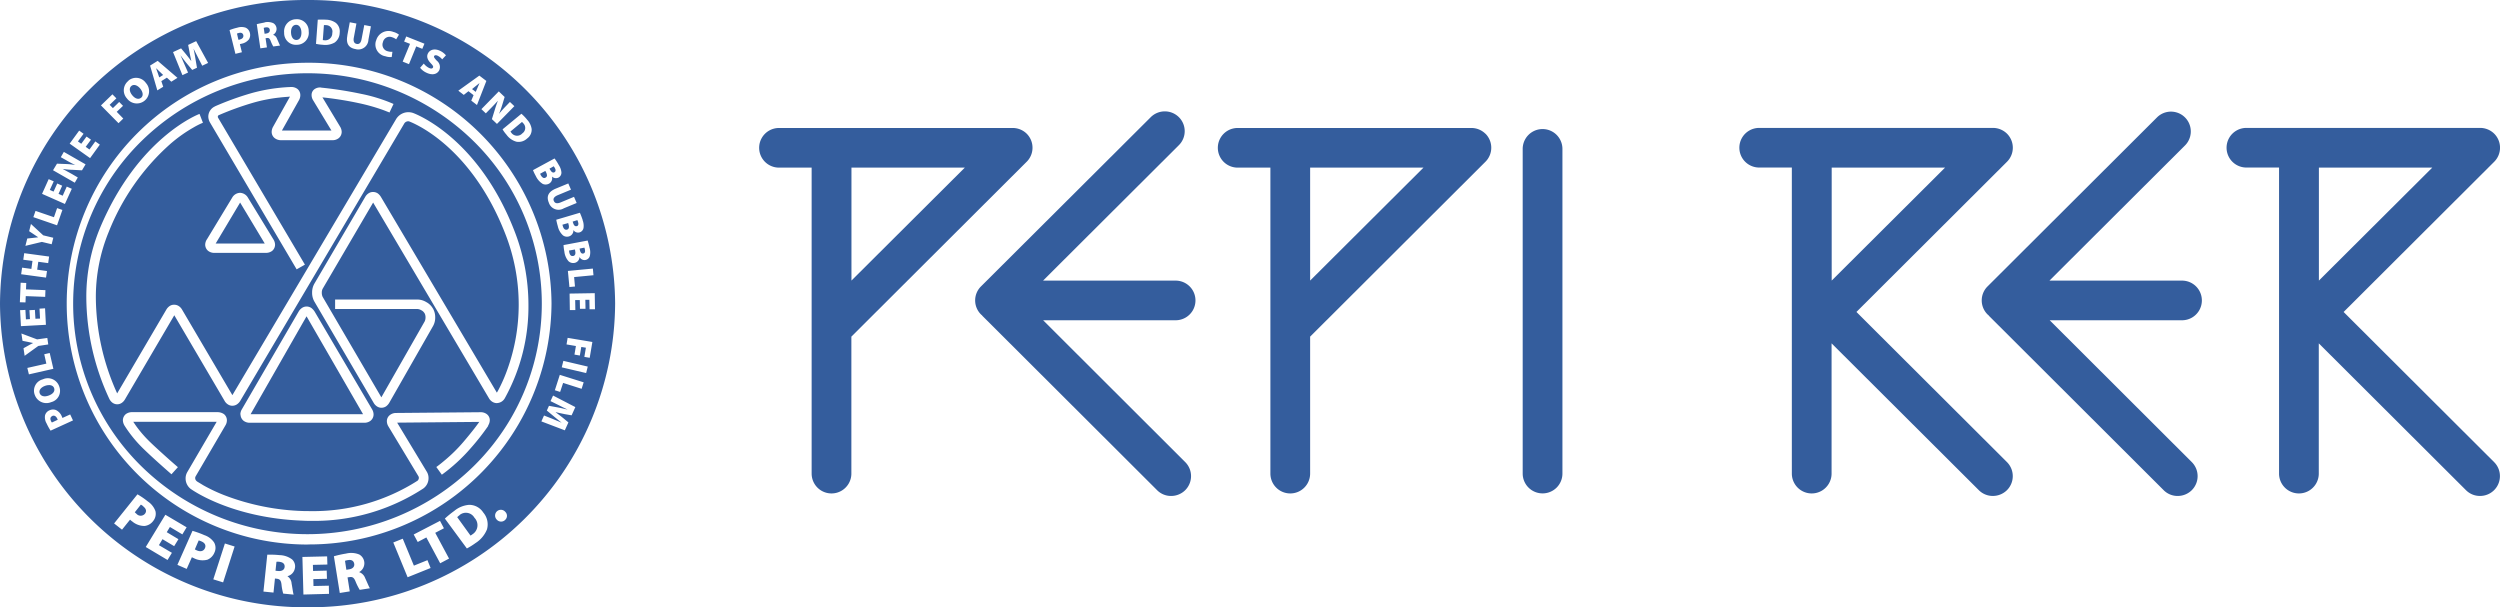
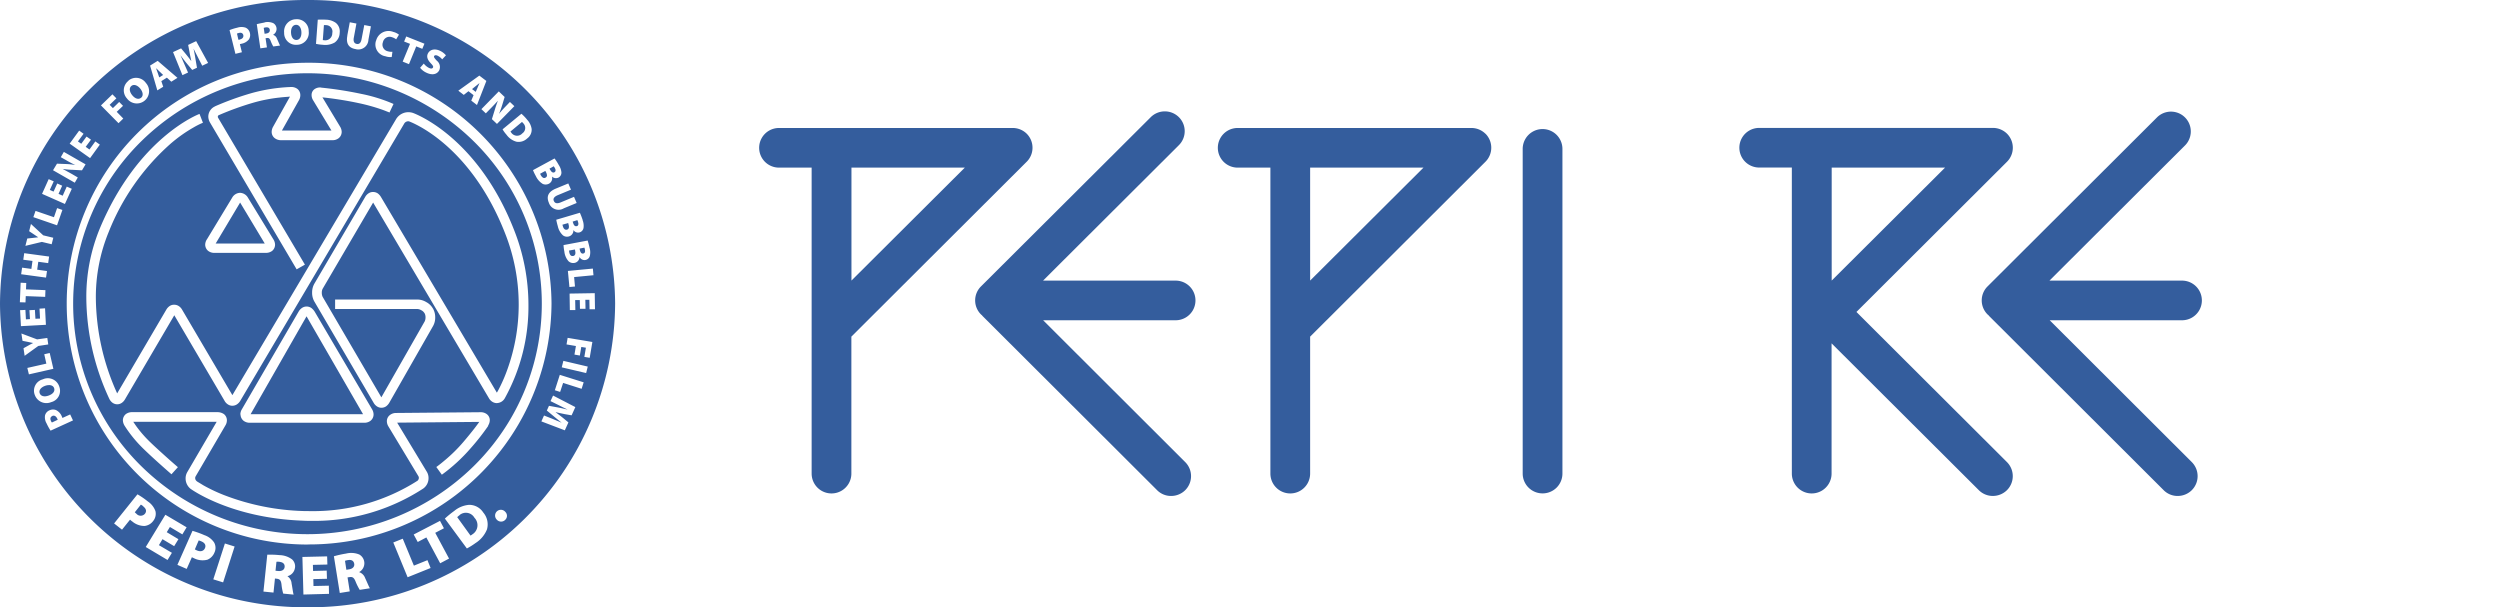
<svg xmlns="http://www.w3.org/2000/svg" id="Group_40" data-name="Group 40" width="247" height="60" viewBox="0 0 247 60">
  <g id="Group_38" data-name="Group 38">
    <path id="Path_116" data-name="Path 116" d="M6.087,49.422c-.168.076-.227.244-.126.463a.488.488,0,0,0,.1.168l.573-.27a.881.881,0,0,0-.059-.135c-.11-.227-.295-.329-.489-.236Z" transform="translate(-0.931 -8.31)" fill="#345d9d" />
    <path id="Path_117" data-name="Path 117" d="M16.661,60.267a1.279,1.279,0,0,0-.253-.177l-.6.758.168.152a.551.551,0,0,0,.834-.008c.177-.219.143-.489-.16-.716Z" transform="translate(-2.491 -10.233)" fill="#345d9d" />
    <path id="Path_118" data-name="Path 118" d="M64.929,20.348c.126-.067.16-.219.051-.413-.059-.093-.093-.143-.118-.185l-.421.236.067.118c.135.244.286.32.43.244Z" transform="translate(-10.152 -3.324)" fill="#345d9d" />
    <path id="Path_119" data-name="Path 119" d="M6.078,46.053c-.1-.3-.463-.379-.885-.236-.4.143-.649.421-.548.725s.447.4.885.244S6.179,46.356,6.078,46.053Z" transform="translate(-0.728 -7.702)" fill="#345d9d" />
    <path id="Path_120" data-name="Path 120" d="M40.789,66.588a1.429,1.429,0,0,0-.329.076l.135.885.261-.042c.371-.051.564-.278.514-.556s-.253-.413-.581-.362Z" transform="translate(-6.374 -11.255)" fill="#345d9d" />
    <path id="Path_121" data-name="Path 121" d="M23.516,64.391a1.483,1.483,0,0,0-.286-.1l-.379.885c.051.025.11.059.2.1.371.16.674.067.8-.227.11-.253.017-.505-.337-.657Z" transform="translate(-3.6 -10.895)" fill="#345d9d" />
    <path id="Path_122" data-name="Path 122" d="M32.74,66.8a1.143,1.143,0,0,0-.337-.008l-.093.885.261.025c.379.034.615-.126.64-.4s-.135-.455-.472-.5Z" transform="translate(-5.09 -11.287)" fill="#345d9d" />
    <path id="Path_123" data-name="Path 123" d="M16.332,11.233c.253-.194.2-.564-.076-.91-.27-.329-.623-.463-.868-.27s-.219.564.067.918S16.08,11.435,16.332,11.233Z" transform="translate(-2.398 -1.57)" fill="#345d9d" />
    <path id="Path_124" data-name="Path 124" d="M31.183,3.816c.244-.034.371-.177.345-.362s-.16-.27-.379-.244a.74.74,0,0,0-.219.051l.084.581.177-.025Z" transform="translate(-4.873 -0.505)" fill="#345d9d" />
    <path id="Path_125" data-name="Path 125" d="M18.612,8.908,19,8.664l-.337-.32c-.11-.1-.253-.244-.362-.354h0c.042.152.126.345.168.48l.143.43Z" transform="translate(-2.883 -1.259)" fill="#345d9d" />
    <path id="Path_126" data-name="Path 126" d="M38.8,3.707a.634.634,0,0,0-.632-.758.748.748,0,0,0-.2,0l-.11,1.474a1.116,1.116,0,0,0,.135.017.692.692,0,0,0,.8-.733Z" transform="translate(-5.965 -0.464)" fill="#345d9d" />
    <path id="Path_127" data-name="Path 127" d="M28.085,4.5c.253-.059.379-.227.329-.438-.042-.168-.194-.27-.438-.2a1.658,1.658,0,0,0-.185.059l.143.615s.084-.017.152-.025Z" transform="translate(-4.378 -0.604)" fill="#345d9d" />
    <path id="Path_128" data-name="Path 128" d="M63.888,20.957c.185-.093.16-.3.042-.522l-.076-.135-.514.286c.017.051.051.093.084.168.11.194.278.32.463.211Z" transform="translate(-9.979 -3.416)" fill="#345d9d" />
    <path id="Path_129" data-name="Path 129" d="M55.9,10.2c.059-.135.135-.329.2-.463h0c-.118.084-.27.227-.388.312l-.354.286.362.278.185-.413Z" transform="translate(-8.722 -1.534)" fill="#345d9d" />
    <path id="Path_130" data-name="Path 130" d="M61.031,15.619a.644.644,0,0,0,.11-.986A1.07,1.07,0,0,0,61,14.49l-1.137.944s.059.084.084.118a.694.694,0,0,0,1.087.067Z" transform="translate(-9.43 -2.44)" fill="#345d9d" />
    <path id="Path_131" data-name="Path 131" d="M53.856,61.285a1.539,1.539,0,0,0-.236.194l1.314,1.82a1.076,1.076,0,0,0,.177-.118,1.058,1.058,0,0,0,.211-1.643.97.97,0,0,0-1.474-.261Z" transform="translate(-8.447 -10.384)" fill="#345d9d" />
    <path id="Path_132" data-name="Path 132" d="M34.677,4.409c.32-.017.5-.329.48-.775-.017-.421-.219-.741-.539-.725s-.505.32-.489.767C34.147,4.14,34.357,4.418,34.677,4.409Z" transform="translate(-5.377 -0.458)" fill="#345d9d" />
    <path id="Path_133" data-name="Path 133" d="M67.564,26.748c.143-.042.2-.177.135-.388a1.069,1.069,0,0,0-.076-.211l-.463.143.042.126c.076.27.211.371.362.32Z" transform="translate(-10.581 -4.4)" fill="#345d9d" />
    <path id="Path_134" data-name="Path 134" d="M66.415,27.147c.2-.059.219-.27.152-.505l-.042-.152-.564.168a1.267,1.267,0,0,0,.051.185c.067.211.2.362.413.3Z" transform="translate(-10.391 -4.458)" fill="#345d9d" />
    <path id="Path_135" data-name="Path 135" d="M48.1,15.26a23.422,23.422,0,0,0-32.738,0,22.5,22.5,0,0,0,0,32.2,23.422,23.422,0,0,0,32.738,0,22.5,22.5,0,0,0,0-32.2ZM22.6,11.854a29.312,29.312,0,0,1,3.547-1.284,16.839,16.839,0,0,1,3.934-.621h.034a.991.991,0,0,1,.623.191.787.787,0,0,1,.286.613,1,1,0,0,1-.135.5l-1.685,3H34.1l-1.811-2.991a.991.991,0,0,1-.152-.514.7.7,0,0,1,.27-.572.934.934,0,0,1,.564-.182.333.333,0,0,1,.126.017,37.088,37.088,0,0,1,3.926.613,15.5,15.5,0,0,1,3.21,1l-.4.845a.138.138,0,0,1-.042-.017.83.83,0,0,0-.143-.058c-.135-.05-.329-.133-.59-.224a18.334,18.334,0,0,0-2.233-.621c-1.441-.315-2.881-.5-3.5-.563a.5.5,0,0,1-.118-.017l1.752,2.908a1.015,1.015,0,0,1,.152.514.8.8,0,0,1-.295.613.965.965,0,0,1-.623.2H29.128a1,1,0,0,1-.64-.207.777.777,0,0,1-.295-.621,1.061,1.061,0,0,1,.135-.489L30,10.9c-.051,0-.118.008-.211.017-.194.017-.48.033-.826.075a15.353,15.353,0,0,0-2.561.5,29.105,29.105,0,0,0-3.345,1.2.15.15,0,0,1-.067.025.18.18,0,0,0-.118.166.218.218,0,0,0,.025.1L31.478,27.5l-.817.464L22.093,13.445a1.2,1.2,0,0,1-.16-.572,1.113,1.113,0,0,1,.666-1.011ZM21.79,25.011l2.494-4.118a.929.929,0,0,1,.783-.489.939.939,0,0,1,.783.481l2.519,4.126a1.029,1.029,0,0,1,.16.522.8.8,0,0,1-.295.613,1.023,1.023,0,0,1-.623.191H22.548a.991.991,0,0,1-.623-.191.807.807,0,0,1-.3-.613,1.029,1.029,0,0,1,.16-.522Zm27.8,18.418a22.883,22.883,0,0,1-1.727,2.2,16.972,16.972,0,0,1-2.856,2.626l-.548-.762s.025-.017.059-.041.1-.075.177-.133c.152-.116.362-.282.623-.505a15.23,15.23,0,0,0,1.811-1.79c.96-1.127,1.415-1.756,1.575-1.988l-8.113.075,2.923,4.839a1.181,1.181,0,0,1,.177.638,1.252,1.252,0,0,1-.514,1.027,19.749,19.749,0,0,1-11.07,3.2c-.261,0-.522,0-.783-.017-7.161-.249-11.07-3.107-11.12-3.132a1.3,1.3,0,0,1-.514-1.044,1.22,1.22,0,0,1,.168-.63l2.9-4.963H14.519l.051.075c.076.108.177.265.312.447a11.672,11.672,0,0,0,1.171,1.35c.505.5,1.23,1.152,1.82,1.682s1.053.92,1.053.928l-.632.7s-1.853-1.607-2.906-2.651A12.51,12.51,0,0,1,13.652,43.4a1.118,1.118,0,0,1-.16-.522.8.8,0,0,1,.295-.613,1.015,1.015,0,0,1,.632-.191h8.416a1.133,1.133,0,0,1,.64.191.784.784,0,0,1,.295.613.969.969,0,0,1-.152.514l-2.94,5.029a.322.322,0,0,0-.042.166.382.382,0,0,0,.135.29h0l.025.025c.025.017.067.05.126.083.11.066.278.166.505.307a16.05,16.05,0,0,0,2.022.961,23.608,23.608,0,0,0,7.9,1.591c.253,0,.505.008.75.008a19.149,19.149,0,0,0,10.5-3h0a.382.382,0,0,0,.135-.29.313.313,0,0,0-.042-.157l-2.965-4.921a1,1,0,0,1-.152-.522.756.756,0,0,1,.295-.6.974.974,0,0,1,.623-.207l8.323-.075h.017a.983.983,0,0,1,.615.191.745.745,0,0,1,.295.6.99.99,0,0,1-.168.53ZM25.1,42.3a.991.991,0,0,1,.152-.514l5.611-9.66a1.087,1.087,0,0,1,.312-.34.817.817,0,0,1,.472-.149.838.838,0,0,1,.472.149,1.489,1.489,0,0,1,.312.34l5.678,9.66a1,1,0,0,1,.152.522.8.8,0,0,1-.295.613.988.988,0,0,1-.632.2H26.044a.988.988,0,0,1-.632-.2.811.811,0,0,1-.295-.613Zm25.341-1.118a.859.859,0,0,1-.472-.149,1,1,0,0,1-.312-.34L38.218,21.366,33.23,29.883a.826.826,0,0,0-.084.4.938.938,0,0,0,.084.4l5.8,9.926,4.28-7.5a.908.908,0,0,0,.084-.4.853.853,0,0,0-.093-.406l-.025-.033a.745.745,0,0,0-.3-.265.866.866,0,0,0-.388-.124H34.46v-.936h8.13a1.731,1.731,0,0,1,.868.249,1.633,1.633,0,0,1,.649.613l.025.033a1.758,1.758,0,0,1,.219.87,1.71,1.71,0,0,1-.211.853L39.81,41.15a1.167,1.167,0,0,1-.3.34.817.817,0,0,1-.472.149h0a.791.791,0,0,1-.463-.149,1.03,1.03,0,0,1-.312-.348L32.4,31.126a1.719,1.719,0,0,1-.211-.862A1.74,1.74,0,0,1,32.4,29.4l5.029-8.583a1.03,1.03,0,0,1,.312-.348.811.811,0,0,1,.463-.149.851.851,0,0,1,.472.141,1.228,1.228,0,0,1,.312.348L50.442,40.148s.034-.058.059-.1c.059-.1.143-.257.244-.464A15.181,15.181,0,0,0,51.5,37.8a18.909,18.909,0,0,0,1.1-6.371,19.153,19.153,0,0,0-1.365-7.075c-3.42-8.691-9.141-10.878-9.427-10.994h0a.423.423,0,0,0-.118-.025.47.47,0,0,0-.379.191L25.092,40.952a1.1,1.1,0,0,1-.312.34.838.838,0,0,1-.472.149.791.791,0,0,1-.463-.149.958.958,0,0,1-.312-.348L18.572,32.5l-4.878,8.318a1.043,1.043,0,0,1-.3.331.811.811,0,0,1-.463.149.8.8,0,0,1-.48-.166,1.033,1.033,0,0,1-.295-.365,23.978,23.978,0,0,1-2.275-9.942A17.718,17.718,0,0,1,11.2,23.959c3.766-9.031,9.789-11.326,9.865-11.351l.337.87h-.008s-.025.017-.042.025q-.063.025-.177.075c-.16.075-.4.191-.682.356a14.1,14.1,0,0,0-2.35,1.674,22.891,22.891,0,0,0-6.066,8.7,16.87,16.87,0,0,0-1.255,6.512,23.233,23.233,0,0,0,2.106,9.4l4.853-8.269a1.113,1.113,0,0,1,.312-.348.756.756,0,0,1,.472-.141.8.8,0,0,1,.463.141,1,1,0,0,1,.312.34l4.971,8.451L40.5,13.1a1.421,1.421,0,0,1,1.2-.663,1.5,1.5,0,0,1,.43.066c.084.025,6.361,2.262,10,11.541a20.12,20.12,0,0,1,1.432,7.407,18.709,18.709,0,0,1-2.334,9.246.932.932,0,0,1-.783.481Z" transform="translate(-1.352 -1.353)" fill="#345d9d" />
    <path id="Path_136" data-name="Path 136" d="M34.917,37.66,29.39,47.331H40.5Z" transform="translate(-4.63 -6.409)" fill="#345d9d" />
    <path id="Path_137" data-name="Path 137" d="M27.708,24.08,25.29,28.132h4.853Z" transform="translate(-3.984 -4.068)" fill="#345d9d" />
    <path id="Path_138" data-name="Path 138" d="M67.144,30.28c.211-.042.253-.244.2-.489l-.025-.152-.581.1a1.1,1.1,0,0,0,.025.194c.042.219.16.388.371.345Z" transform="translate(-10.514 -4.988)" fill="#345d9d" />
    <path id="Path_139" data-name="Path 139" d="M30.387,0A30.2,30.2,0,0,0,0,30,30.192,30.192,0,0,0,30.387,60,30.2,30.2,0,0,0,60.775,30,30.209,30.209,0,0,0,30.387,0Zm28.4,30.553h-.539l-.017-.932h-.4l.017.89H57.3l-.017-.865h-.455l.017.99H56.3l-.025-1.63,2.485-.042.025,1.589Zm-.152-3.361-1.912.183.084.932-.548.05-.152-1.589,2.468-.233Zm-.379-2.687a1.564,1.564,0,0,1,.025.757.544.544,0,0,1-1.019.133h-.008a.6.6,0,0,1-.5.582.68.68,0,0,1-.581-.166,1.7,1.7,0,0,1-.413-.948,4.63,4.63,0,0,1-.084-.649l2.384-.449a6.656,6.656,0,0,1,.194.749Zm-.7-2.77a1.534,1.534,0,0,1,.1.757.553.553,0,0,1-.388.466.541.541,0,0,1-.615-.233h0a.613.613,0,0,1-.438.632.661.661,0,0,1-.6-.108,1.725,1.725,0,0,1-.505-.907,6.075,6.075,0,0,1-.152-.632l2.334-.69a7.256,7.256,0,0,1,.278.724Zm-1.146-2.995-1.3.541c-.345.141-.5.349-.388.574.1.241.329.291.691.133l1.3-.541.261.607-1.264.524a1.006,1.006,0,0,1-1.483-.549c-.261-.616-.059-1.081.674-1.389l1.247-.516.261.607Zm-1.626-3.094a5.2,5.2,0,0,1,.421.657,1.557,1.557,0,0,1,.261.707.552.552,0,0,1-.278.532.574.574,0,0,1-.657-.1h0a.605.605,0,0,1-.295.707.707.707,0,0,1-.607.025,1.779,1.779,0,0,1-.691-.782,4.4,4.4,0,0,1-.278-.582l2.131-1.156Zm-2.721-3.835a1.684,1.684,0,0,1,.463.932,1.054,1.054,0,0,1-.447.94A1.214,1.214,0,0,1,51.019,14a1.8,1.8,0,0,1-.977-.69,3.269,3.269,0,0,1-.388-.532l1.862-1.539a4.5,4.5,0,0,1,.548.566Zm-2.2-2.246-.244.807a8.65,8.65,0,0,1-.32.882h0c.2-.25.43-.507.682-.765l.4-.416.438.416-1.719,1.755L48.6,11.77l.27-.873c.084-.283.2-.632.32-.932h-.008c-.219.241-.472.516-.758.8L48,11.2l-.438-.416,1.719-1.755.564.541Zm-2.511-2.1.7.532-.927,2.379-.564-.433.227-.541-.505-.391-.463.366-.539-.416,2.089-1.5ZM42.561,6.247c-.312-.316-.447-.649-.278-.973.2-.383.682-.516,1.238-.233a1.762,1.762,0,0,1,.539.424l-.371.4a1.322,1.322,0,0,0-.43-.349c-.177-.092-.312-.067-.362.017-.059.108.034.216.261.466a.787.787,0,0,1,.236.948c-.194.374-.666.541-1.306.216a1.661,1.661,0,0,1-.581-.466l.362-.416a1.536,1.536,0,0,0,.505.424c.2.1.337.083.4-.025s-.008-.216-.211-.424ZM39.924,4.109l.211-.507,1.8.715-.211.507-.6-.241-.716,1.755-.623-.25.725-1.755-.59-.233Zm-2.763-.1a1.266,1.266,0,0,1,1.693-.857,1.5,1.5,0,0,1,.564.275l-.278.458a1.252,1.252,0,0,0-.413-.208.668.668,0,0,0-.893.491.668.668,0,0,0,.489.9,1.267,1.267,0,0,0,.447.05l-.067.516a1.464,1.464,0,0,1-.623-.075,1.179,1.179,0,0,1-.927-1.547Zm-2.848-.5L34.558,2.2l.657.125-.253,1.373c-.076.358.017.591.278.641s.421-.108.489-.5l.261-1.364.657.125L36.4,3.926a1,1,0,0,1-1.281.923c-.666-.116-.952-.549-.8-1.323ZM31.39,1.946a6.249,6.249,0,0,1,.792,0,1.714,1.714,0,0,1,1,.316,1.077,1.077,0,0,1,.379.973,1.2,1.2,0,0,1-.505.973,1.906,1.906,0,0,1-1.179.216,4.009,4.009,0,0,1-.657-.092l.177-2.4ZM29.242,1.9A1.166,1.166,0,0,1,30.5,3.094a1.178,1.178,0,0,1-1.188,1.331,1.154,1.154,0,0,1-1.238-1.2A1.2,1.2,0,0,1,29.242,1.9Zm-3.1.308A1.393,1.393,0,0,1,27,2.288a.658.658,0,0,1-.008,1.14v.017a.609.609,0,0,1,.379.391c.11.233.244.574.3.665L27,4.592a3.794,3.794,0,0,1-.253-.532c-.1-.283-.211-.333-.4-.3l-.11.017.135.907-.649.092-.354-2.387c.185-.05.463-.108.783-.166Zm-2.687.524a1.32,1.32,0,0,1,.809,0,.746.746,0,0,1,.421.507.817.817,0,0,1-.084.641,1.214,1.214,0,0,1-.741.441c-.059.017-.118.025-.16.033l.2.807-.64.158-.581-2.346a4.978,4.978,0,0,1,.783-.241Zm-5.577,2.03.438.524c.177.216.388.482.564.724H18.9c-.067-.3-.143-.649-.185-.907l-.126-.665.792-.374,1.179,2.154-.581.275-.4-.782c-.126-.25-.278-.541-.447-.882h-.008c.076.324.143.707.185.982l.152.882-.472.216-.564-.674c-.177-.216-.4-.507-.6-.782h0c.143.316.286.649.4.907l.354.807-.556.258-.927-2.279.809-.374Zm-2.3,1.248,1.955,1.68-.607.383-.438-.4-.548.341.185.557-.581.358L14.827,6.48l.75-.466Zm-2.89,1.955a1.179,1.179,0,0,1,1.727.233,1.21,1.21,0,1,1-1.87,1.531A1.19,1.19,0,0,1,12.7,7.977ZM11.12,9.333l.379.383-.666.641.32.324.623-.607.379.383-.623.591.649.665-.472.458L9.975,10.415l1.137-1.1ZM7.818,12.9l.438.316-.556.757.329.233.522-.715.438.308-.522.707.371.266.581-.8.447.316L8.9,15.622,6.883,14.191,7.826,12.9ZM5.636,16.171l.851.033a6.624,6.624,0,0,1,.952.1h0a10.119,10.119,0,0,1-.927-.491l-.505-.283.3-.524,2.148,1.231-.354.591-.927-.05a6.9,6.9,0,0,1-.986-.092h0c.295.166.623.341.977.541l.522.308-.3.516L5.24,16.82l.4-.665ZM4.81,17.7l.5.216-.388.848.371.166.362-.8.489.216-.362.807.413.183.4-.9.5.216-.682,1.5-2.258-1L4.81,17.7Zm-1.3,3.136,1.82.624.312-.9.522.183L5.636,22.26l-2.342-.807.219-.624Zm-.8,2.728L3.3,23.5c.185-.025.32-.033.48-.058h0c-.135-.083-.253-.166-.4-.266l-.5-.333.177-.715L4.271,23.25l.994.241-.16.641L4.136,23.9l-1.626.391.185-.732ZM2.19,26.444l.91.125.11-.79-.91-.116.093-.649,2.46.333-.093.649-.977-.133-.11.782.969.133-.093.649-2.46-.333.093-.649Zm-.152,1.489.556.025-.025.632,1.921.075-.025.665-1.921-.075-.025.624-.556-.017.076-1.913Zm-.067,2.712.539-.025.051.932.4-.025-.051-.882.539-.025.051.873.455-.017-.051-.982.548-.033.084,1.63-2.468.133-.084-1.6Zm.354,3.76.522-.291c.16-.092.278-.15.43-.225h0c-.16-.033-.3-.058-.472-.1l-.581-.116-.11-.724,1.55.582,1.011-.141.093.641-.986.15-1.348.973-.11-.74ZM2.7,36.351l1.879-.424L4.372,35l.539-.125.362,1.564-2.418.549L2.7,36.351ZM3.429,39a1.158,1.158,0,0,1,.8-1.522,1.185,1.185,0,0,1,1.634.74,1.152,1.152,0,0,1-.809,1.514,1.217,1.217,0,0,1-1.626-.74Zm1.559,3.535a5.8,5.8,0,0,1-.388-.707,1.193,1.193,0,0,1-.152-.782.736.736,0,0,1,.43-.5.808.808,0,0,1,.649-.033,1.176,1.176,0,0,1,.581.632.894.894,0,0,1,.059.15l.767-.349.278.591L5,42.548ZM13.033,51.5a2.123,2.123,0,0,1-.185-.158l-.792.99-.783-.616,2.308-2.878a8.238,8.238,0,0,1,1.028.707,1.945,1.945,0,0,1,.75.957,1.129,1.129,0,0,1-.227.973,1.215,1.215,0,0,1-.859.491,1.872,1.872,0,0,1-1.23-.466Zm3.951,3.119-.43.707L14.4,54.044l1.938-3.186,2.1,1.239-.421.7-1.23-.732-.312.516,1.154.69-.421.69-1.154-.69-.354.591,1.3.765Zm3.5.682a1.881,1.881,0,0,1-1.306-.141c-.084-.042-.168-.075-.219-.108l-.514,1.156-.918-.4,1.491-3.361a9.179,9.179,0,0,1,1.171.424,1.885,1.885,0,0,1,.969.732,1.09,1.09,0,0,1,.025,1,1.272,1.272,0,0,1-.7.7Zm1.559,2.238-.969-.3,1.146-3.544.96.3Zm7.1-1.447a.982.982,0,0,1-.733.832v.017a.932.932,0,0,1,.4.707c.076.391.143.948.2,1.1l-1.028-.1a5.032,5.032,0,0,1-.168-.882c-.051-.449-.185-.557-.489-.591l-.16-.017-.143,1.389-.994-.1.379-3.643a9.479,9.479,0,0,1,1.213.042,2.157,2.157,0,0,1,1.238.424.934.934,0,0,1,.286.84Zm.834,2.645-.1-3.71,2.443-.058.025.807-1.432.033.017.6,1.348-.033.025.807-1.348.033.017.682,1.516-.033.017.807-2.519.067Zm5.56-.466a5.748,5.748,0,0,1-.4-.8c-.168-.433-.329-.5-.632-.449l-.168.025.219,1.381-.986.158-.581-3.627a10.352,10.352,0,0,1,1.2-.266,2.1,2.1,0,0,1,1.306.092.995.995,0,0,1,0,1.73v.017a.952.952,0,0,1,.581.582c.177.366.379.882.472,1.007l-1.019.158Zm4.735-1.239-1.415-3.435.935-.374,1.1,2.662,1.34-.541.312.774-2.275.915Zm3.218-1.381L42.123,53.1l-.851.449-.4-.74,2.6-1.348.388.732-.859.449,1.365,2.545-.893.474Zm4.642-3.394a2.869,2.869,0,0,1-1.154,1.4,6.973,6.973,0,0,1-.851.532l-2.174-2.953a9.947,9.947,0,0,1,.927-.757,2.618,2.618,0,0,1,1.466-.6,1.647,1.647,0,0,1,1.4.757,1.8,1.8,0,0,1,.379,1.622Zm1.761-.873h0a.567.567,0,0,1-.817-.05.57.57,0,1,1,.851-.757A.542.542,0,0,1,49.89,51.382ZM30.4,53.8a23.8,23.8,0,1,1-.017-47.6A23.958,23.958,0,0,1,54.49,30a23.941,23.941,0,0,1-24.1,23.79ZM56.478,41.034l-.674-.116c-.278-.058-.607-.125-.9-.2v.017c.236.183.522.391.733.566l.522.433-.354.782-2.317-.882.261-.582.826.324c.261.116.564.233.918.391h0c-.261-.216-.564-.449-.775-.632l-.691-.574.211-.466.868.158c.27.05.64.133.969.216h0c-.312-.158-.64-.316-.893-.449l-.792-.391.253-.549,2.2,1.14-.362.8Zm.986-2.62-1.828-.582-.295.89-.522-.166.489-1.522,2.359.74-.2.632Zm.447-1.556L55.5,36.293l.16-.641,2.409.566Zm.354-1.506-.531-.092.152-.907-.455-.075-.143.848-.531-.092.143-.848-.927-.158.11-.649,2.443.408-.261,1.547Z" fill="#345d9d" />
    <path id="Path_140" data-name="Path 140" d="M68.332,30c.143-.025.211-.152.168-.371a.646.646,0,0,0-.059-.211l-.472.093.025.126C68.054,29.917,68.172,30.035,68.332,30Z" transform="translate(-10.708 -4.951)" fill="#345d9d" />
  </g>
  <g id="Group_39" data-name="Group 39" transform="translate(75 11)">
    <path id="Path_141" data-name="Path 141" d="M121.615,15.981a1.97,1.97,0,0,0-1.407-.571H97.133a1.958,1.958,0,1,0,0,3.916h3.227V49.554a1.963,1.963,0,0,0,3.926,0V36.024l17.321-17.278a1.959,1.959,0,0,0,0-2.773Zm-17.321,3.345h11.2l-11.2,11.16Z" transform="translate(-95.17 -13.765)" fill="#345d9d" />
    <path id="Path_142" data-name="Path 142" d="M175.365,15.981a1.97,1.97,0,0,0-1.407-.571H150.883a1.958,1.958,0,1,0,0,3.916h3.235V49.554a1.963,1.963,0,0,0,3.926,0V36.024l17.321-17.278a1.959,1.959,0,0,0,0-2.773Zm-17.321,3.345h11.2l-11.2,11.16Z" transform="translate(-103.603 -13.765)" fill="#345d9d" />
    <path id="Path_143" data-name="Path 143" d="M186.623,51.533a1.962,1.962,0,0,1-1.963-1.958V17.5a1.963,1.963,0,0,1,3.926,0V49.575a1.957,1.957,0,0,1-1.963,1.958Z" transform="translate(-109.218 -13.786)" fill="#345d9d" />
    <path id="Path_144" data-name="Path 144" d="M221.607,33.586l14.878-14.841a1.96,1.96,0,0,0,0-2.773,1.984,1.984,0,0,0-1.407-.571H212a1.958,1.958,0,1,0,0,3.916h3.227V49.553a1.963,1.963,0,0,0,3.926,0V36.687L233.7,51.192a1.946,1.946,0,0,0,1.39.571,1.981,1.981,0,0,0,1.39-.571,1.96,1.96,0,0,0,0-2.773L221.6,33.578Zm-2.443-14.261h11.2l-11.2,11.16Z" transform="translate(-113.193 -13.764)" fill="#345d9d" />
-     <path id="Path_145" data-name="Path 145" d="M278.7,33.586l14.878-14.841a1.96,1.96,0,0,0,0-2.773,1.984,1.984,0,0,0-1.407-.571H269.093a1.958,1.958,0,1,0,0,3.916h3.227V49.553a1.963,1.963,0,0,0,3.926,0V36.687l14.541,14.505a1.932,1.932,0,0,0,1.39.571,1.958,1.958,0,0,0,1.39-3.345L278.688,33.578Zm-2.443-14.261h11.2l-11.2,11.16Z" transform="translate(-122.15 -13.764)" fill="#345d9d" />
    <path id="Path_146" data-name="Path 146" d="M127.216,34.1h13.1a1.958,1.958,0,1,0,0-3.917h-13.1L140.636,16.8a1.95,1.95,0,0,0,0-2.765,1.971,1.971,0,0,0-2.78,0L121.082,30.757a1.95,1.95,0,0,0,0,2.765.891.891,0,0,0,.1.084.678.678,0,0,0,.1.118l17.2,17.163a1.932,1.932,0,0,0,1.39.572,1.981,1.981,0,0,0,1.39-.572,1.96,1.96,0,0,0,0-2.774L127.216,34.093Z" transform="translate(-99.162 -13.458)" fill="#345d9d" />
    <path id="Path_147" data-name="Path 147" d="M245.139,34.1h13.1a1.958,1.958,0,1,0,0-3.917h-13.1L258.559,16.8a1.958,1.958,0,0,0-2.772-2.765L239.022,30.757a1.95,1.95,0,0,0,0,2.765.893.893,0,0,0,.1.084.678.678,0,0,0,.1.118l17.2,17.163a1.932,1.932,0,0,0,1.39.572,1.981,1.981,0,0,0,1.39-.572,1.96,1.96,0,0,0,0-2.774L245.156,34.093Z" transform="translate(-117.653 -13.458)" fill="#345d9d" />
  </g>
</svg>